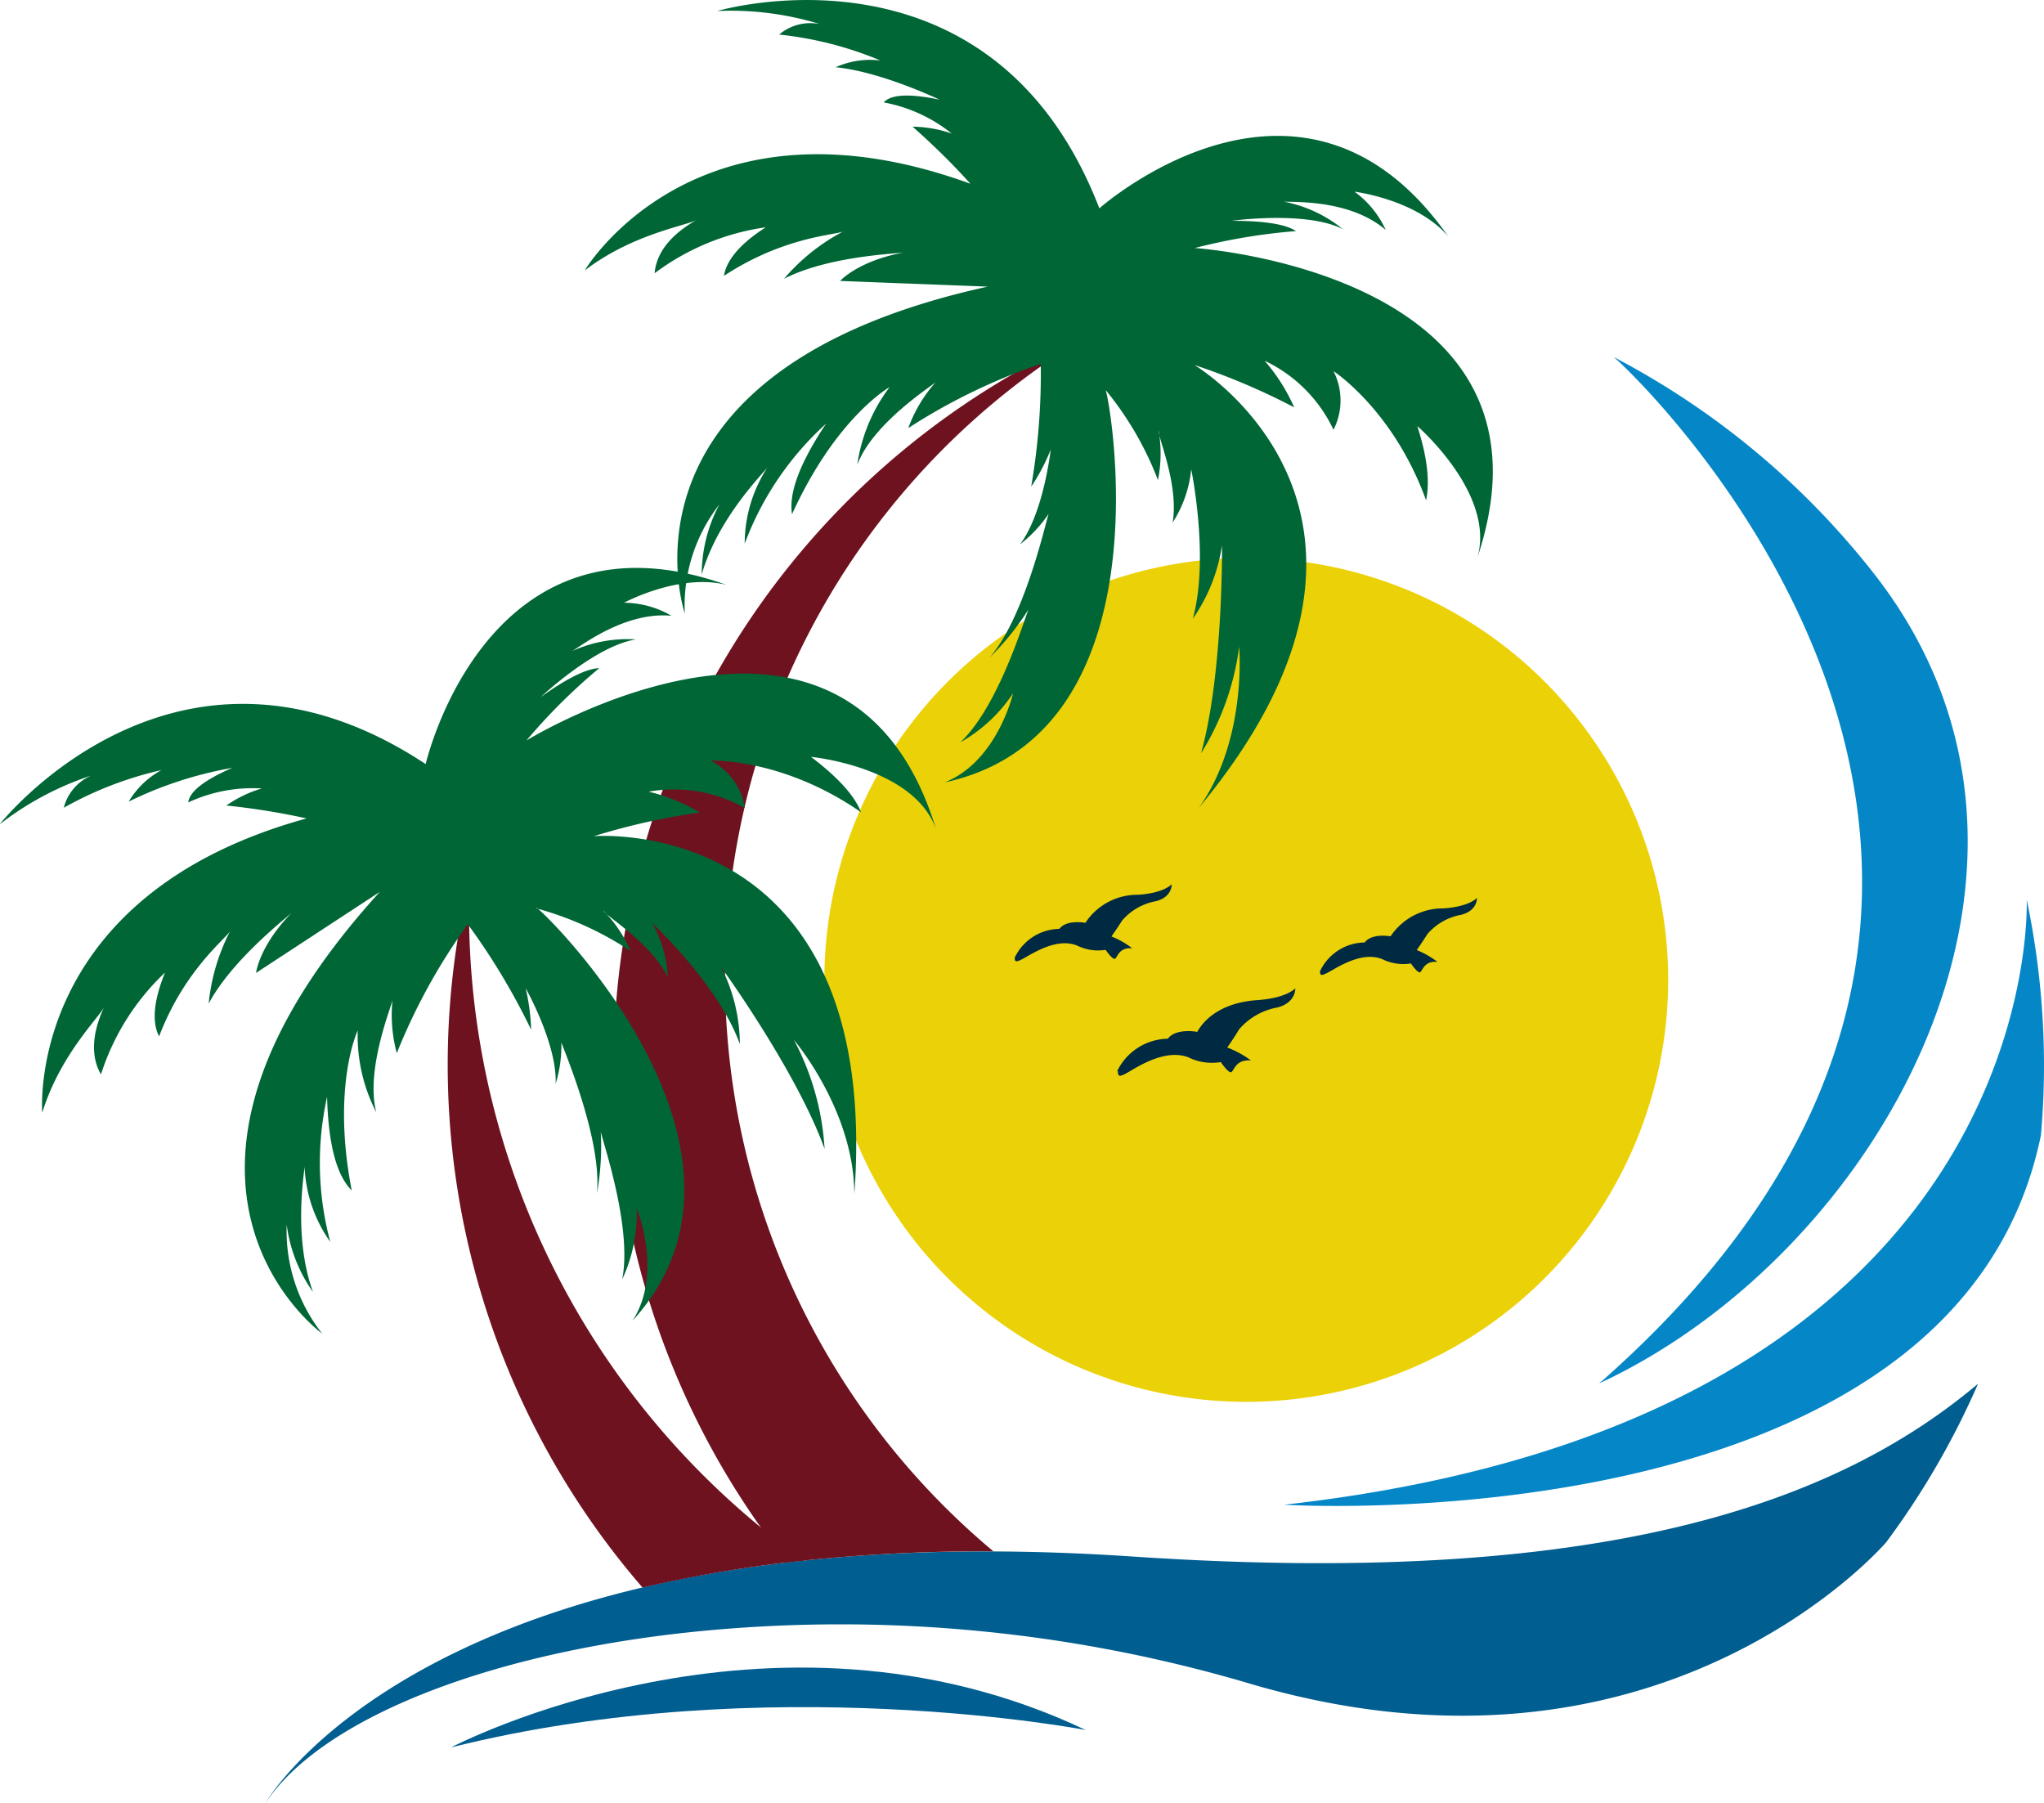
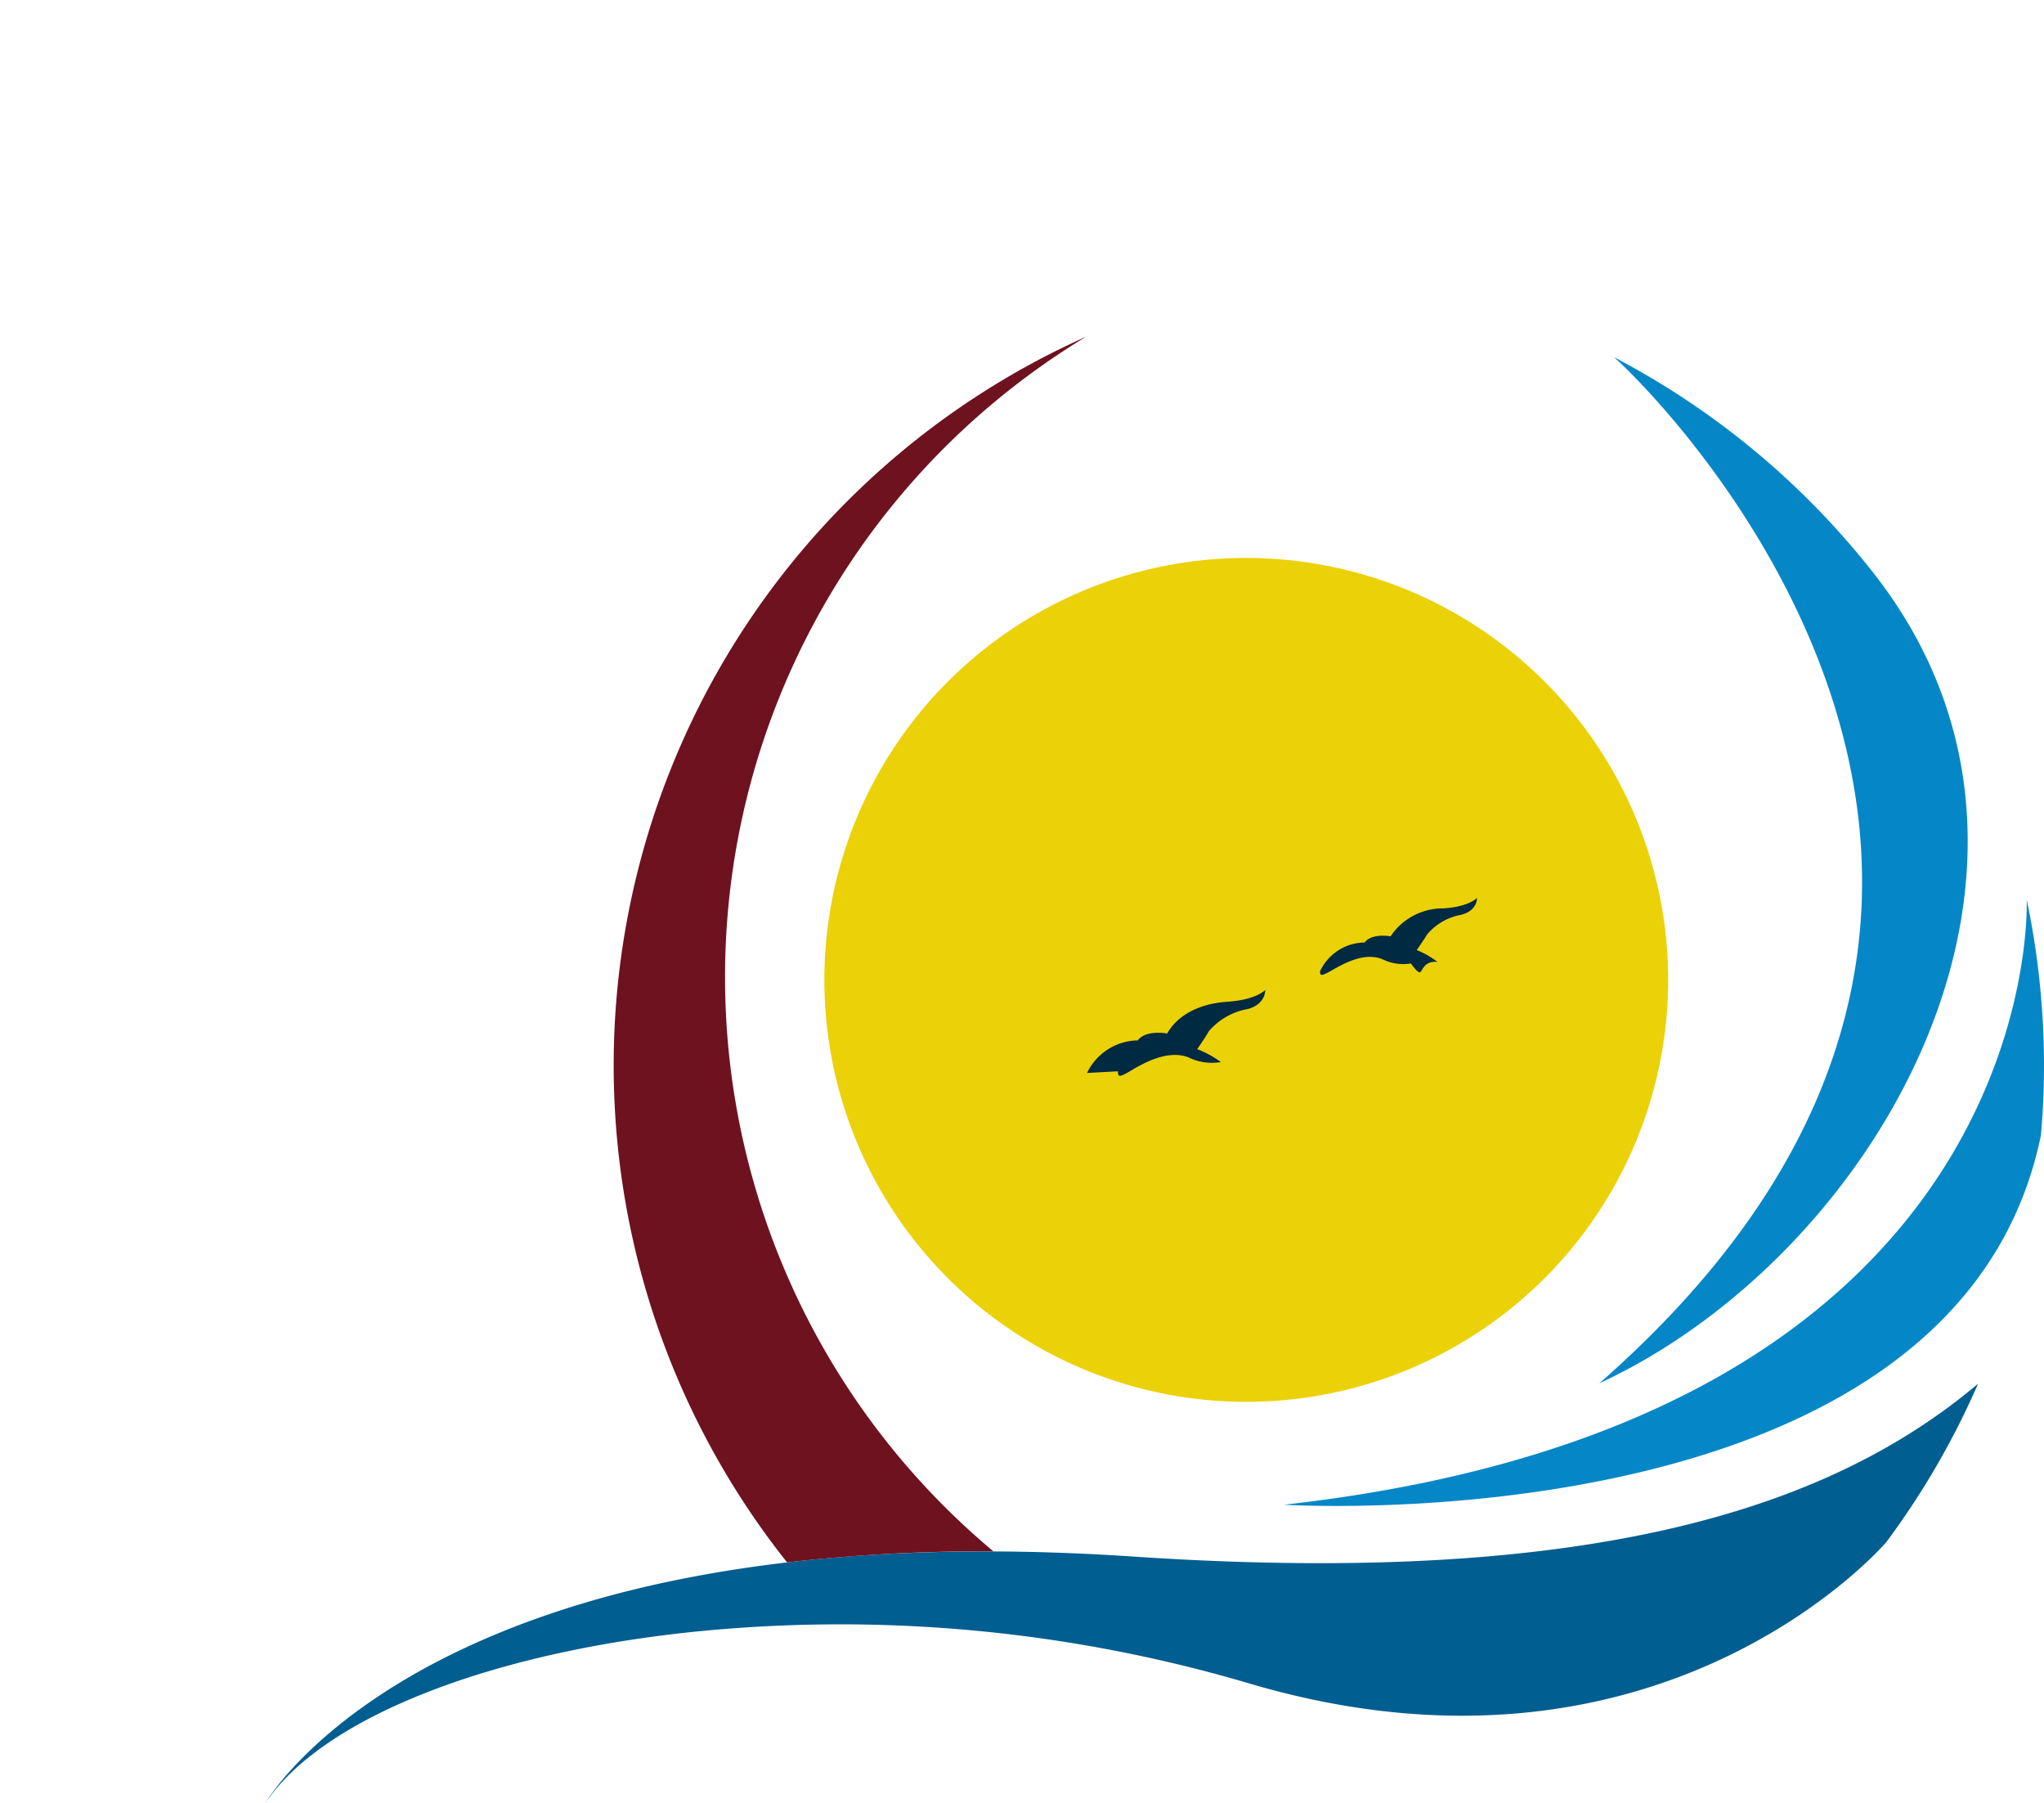
<svg xmlns="http://www.w3.org/2000/svg" id="Layer_1" data-name="Layer 1" viewBox="0 0 172.67 152.29">
  <defs>
    <style>.cls-1{fill:#ebd108;}.cls-1,.cls-2,.cls-3,.cls-4,.cls-5,.cls-6{fill-rule:evenodd;}.cls-2{fill:#0587c7;}.cls-3{fill:#005e91;}.cls-4{fill:#6e121f;}.cls-5{fill:#006636;}.cls-6{fill:#002942;}</style>
  </defs>
  <path class="cls-1" d="M500,132.79a35.64,35.64,0,1,1-35.64,35.64A35.64,35.64,0,0,1,500,132.79" transform="translate(-394.72 -85.66)" />
  <path class="cls-2" d="M531.12,115.86A67.76,67.76,0,0,1,553,134.08c19.24,24.51.4,57.49-23.18,68.43,49.14-43.08,1.39-86.72,1.26-86.65" transform="translate(-394.72 -85.66)" />
  <path class="cls-2" d="M565.93,161.65a68.18,68.18,0,0,1,1.46,14c0,2-.09,4-.26,5.9-7.13,34.78-63.94,31.21-63.94,31.21,64-7.16,62.77-50.19,62.74-51.13" transform="translate(-394.72 -85.66)" />
  <path class="cls-3" d="M561.82,202.54a67.74,67.74,0,0,1-7.76,13.39c-.5.57-19.48,22.22-54.1,11.84a122,122,0,0,0-47.44-4.19c-17.09,1.89-30.71,7.38-35.37,14.37,0,0,7-12.31,31.8-18.19,10.42-2.46,24-3.8,41.51-2.62,39.53,2.65,59.33-4.46,71.36-14.6" transform="translate(-394.72 -85.66)" />
-   <path class="cls-3" d="M432.82,233.26s26.92-14.14,53.62-1.47c0,0-26.93-5.21-53.62,1.47" transform="translate(-394.72 -85.66)" />
  <path class="cls-4" d="M478.64,216.7a63.22,63.22,0,0,1,7.85-102.61,67.44,67.44,0,0,0-25.28,103.54,146.3,146.3,0,0,1,17.43-.93" transform="translate(-394.72 -85.66)" />
-   <path class="cls-4" d="M462.65,217.47a67.35,67.35,0,0,1-28.31-54.92c0-.9,0-1.8.06-2.69A67.49,67.49,0,0,0,449,219.76a110.57,110.57,0,0,1,13.7-2.29" transform="translate(-394.72 -85.66)" />
-   <path class="cls-5" d="M440.08,162.36c.89.56,21.13,20.56,8.07,34.86,2.61-4,.36-9.49.36-9.49a13.23,13.23,0,0,1-1.23,6c.85-4.28-1.53-11.3-1.81-12.47a22.22,22.22,0,0,1-.33,5.23c.45-4.28-2.45-11.33-3-12.78a10.88,10.88,0,0,1-.48,3.49c.13-3.36-2.53-8.06-2.53-8.06a18.06,18.06,0,0,1,.46,3.5,56.68,56.68,0,0,0-5.35-8.91,50.55,50.55,0,0,0-6,10.89,12.39,12.39,0,0,1-.36-4.52c0,.36-2.33,5.87-1.37,9.52a14.11,14.11,0,0,1-1.57-6.92s-2.22,4.67-.51,13.51c-1-1-1.95-3.09-2.08-7.9a25.77,25.77,0,0,0,.27,12.25,11.8,11.8,0,0,1-2.17-6.37c0,.44-1,5.89.71,10.6v0a12.57,12.57,0,0,1-2.22-5.69,14,14,0,0,0,3,9.21S404.39,185.65,426.8,161l-10.45,6.84s.26-2.27,3-5.07c-.8.71-5.09,4.08-7,7.66a16.85,16.85,0,0,1,1.81-6.12c-.38.65-3.87,3.3-6,8.89-.48-.93-.66-2.53.5-5.39a20.31,20.31,0,0,0-5.41,8.6c-.67-1.14-1-3,.3-5.76-.3.81-3.73,4-5.26,9,0,0-1.53-18.29,22.33-24.86a59.87,59.87,0,0,0-6.78-1.09,10.21,10.21,0,0,1,3-1.44,12.88,12.88,0,0,0-6.22,1.18c.1-.76.95-1.71,3.72-2.92a32.6,32.6,0,0,0-8.75,2.85,7.32,7.32,0,0,1,2.76-2.66,30.43,30.43,0,0,0-8.24,3.18,4.05,4.05,0,0,1,2.29-2.71,25.62,25.62,0,0,0-7.72,4.12s14.94-19,36-5.1c0,0,5.13-22.34,25.4-15.14-4-1-8.64,1.51-8.64,1.51a8.1,8.1,0,0,1,4,1.1c-4-.37-7.75,2.66-8.42,3a11.3,11.3,0,0,1,5.43-1h0c-3.43.52-8.05,4.87-8.05,4.87,2.65-1.9,4.12-2.42,4.94-2.44a49.13,49.13,0,0,0-6.15,6.11s27.22-16.78,34.6,7.48c-1.87-5.27-10.56-6.1-10.56-6.1,2.64,2,3.77,3.51,4.23,4.68-6.66-4.62-12.69-4.36-12.69-4.36a5.44,5.44,0,0,1,2.87,4,12.19,12.19,0,0,0-8.12-1.38,15.78,15.78,0,0,1,4.32,1.76,56.61,56.61,0,0,0-8.95,2s24.36-2,22,30.27c0-7.08-5.1-13.06-5.1-13.06a22.44,22.44,0,0,1,2.59,9.21c-2.3-6.39-8.4-14.9-8.73-15.34a14.49,14.49,0,0,1,1.57,6.48c-1.79-5-7.41-10.22-7.41-10.22a10.06,10.06,0,0,1,1.32,4.58c-1.4-2.91-5.21-5.15-5.45-5.64A11.34,11.34,0,0,1,448,166a27.28,27.28,0,0,0-8-3.62" transform="translate(-394.72 -85.66)" />
-   <path class="cls-5" d="M488.13,118.65c.4,1,5.31,29-13.61,33.1,4.46-1.78,5.78-7.53,5.78-7.53a13,13,0,0,1-4.45,4.14c3.18-3,5.3-10.09,5.75-11.22a22.27,22.27,0,0,1-3.3,4.08c2.85-3.23,4.57-10.66,5-12.15a11.21,11.21,0,0,1-2.41,2.57c2-2.66,2.59-8,2.59-8a16.72,16.72,0,0,1-1.65,3.13,56.17,56.17,0,0,0,.81-10.37,50.2,50.2,0,0,0-11.19,5.42,11.94,11.94,0,0,1,2.33-3.9c-.23.28-5.31,3.44-6.64,7a14.17,14.17,0,0,1,2.73-6.56s-4.51,2.53-8.24,10.73c-.23-1.35.2-3.65,2.88-7.65a25.86,25.86,0,0,0-6.88,10.14,11.8,11.8,0,0,1,1.93-6.45c-.24.38-4.2,4.25-5.56,9.06l0,0a12.58,12.58,0,0,1,1.49-5.92,13.89,13.89,0,0,0-2.92,9.21s-7-20.46,25.59-27.61l-12.47-.48s1.52-1.7,5.37-2.4c-1.07.12-6.52.37-10.11,2.22a16.91,16.91,0,0,1,5-4c-.69.31-5.06.45-10.07,3.75.15-1,.93-2.44,3.53-4.1a20.39,20.39,0,0,0-9.39,3.88c.11-1.32.89-3,3.59-4.53-.72.49-5.38,1.14-9.5,4.3,0,0,9.34-15.79,32.59-7.33a60,60,0,0,0-4.89-4.82,10.58,10.58,0,0,1,3.31.58,12.91,12.91,0,0,0-5.75-2.63c.52-.56,1.76-.85,4.72-.23,0,0-4.94-2.37-8.78-2.74a7.14,7.14,0,0,1,3.79-.57,30.33,30.33,0,0,0-8.56-2.19A4.07,4.07,0,0,1,464,87.7a25.65,25.65,0,0,0-8.69-1.11s23.2-6.85,32.28,16.67c0,0,17.12-15.24,29.47,2.37-2.66-3.13-7.92-3.78-7.92-3.78a8.17,8.17,0,0,1,2.64,3.23c-3.06-2.62-7.86-2.32-8.63-2.39a11.2,11.2,0,0,1,5,2.32h0c-3.1-1.57-9.38-.7-9.38-.7,3.26,0,4.76.41,5.43.87a49.85,49.85,0,0,0-8.55,1.43s31.91,2.08,23.88,26.13c1.53-5.38-5.08-11.09-5.08-11.09,1,3.13,1,5,.74,6.27-2.76-7.63-7.82-10.91-7.82-10.91a5.46,5.46,0,0,1,0,4.95,12.2,12.2,0,0,0-5.82-5.83,15.65,15.65,0,0,1,2.5,3.94,56.07,56.07,0,0,0-8.43-3.58s21,12.51.38,37.4c4.1-5.76,3.4-13.6,3.4-13.6a22.37,22.37,0,0,1-3.22,9c1.83-6.54,1.78-17,1.77-17.56a14.59,14.59,0,0,1-2.47,6.2c1.43-5.11-.13-12.63-.13-12.63a10.14,10.14,0,0,1-1.57,4.5c.54-3.19-1.26-7.22-1.18-7.76a11.41,11.41,0,0,1-.06,4.17,27.44,27.44,0,0,0-4.39-7.57" transform="translate(-394.72 -85.66)" />
-   <path class="cls-6" d="M489.16,176.15c0,.46.09.54,1,0s3.11-1.89,4.95-1.18a4.5,4.5,0,0,0,2.74.4s.53.8.82.86.31-1.11,1.72-1a8.21,8.21,0,0,0-2-1.09s.59-.82,1-1.53a5.59,5.59,0,0,1,3.23-1.85c1.59-.4,1.52-1.62,1.52-1.62s-.7.83-3.23,1-4.26,1.26-5.05,2.68c0,0-1.78-.35-2.49.58a4.83,4.83,0,0,0-4.28,2.75" transform="translate(-394.72 -85.66)" />
+   <path class="cls-6" d="M489.16,176.15c0,.46.09.54,1,0s3.11-1.89,4.95-1.18a4.5,4.5,0,0,0,2.74.4a8.21,8.21,0,0,0-2-1.09s.59-.82,1-1.53a5.59,5.59,0,0,1,3.23-1.85c1.59-.4,1.52-1.62,1.52-1.62s-.7.83-3.23,1-4.26,1.26-5.05,2.68c0,0-1.78-.35-2.49.58a4.83,4.83,0,0,0-4.28,2.75" transform="translate(-394.72 -85.66)" />
  <path class="cls-6" d="M506.23,167.68c0,.4.07.47.9,0s2.75-1.66,4.37-1a4,4,0,0,0,2.41.36s.47.7.72.75.28-1,1.52-.88a7.29,7.29,0,0,0-1.75-1s.51-.72.9-1.35a4.92,4.92,0,0,1,2.85-1.63c1.4-.35,1.34-1.43,1.34-1.43s-.61.74-2.84.89a5.3,5.3,0,0,0-4.46,2.36s-1.57-.3-2.19.52a4.22,4.22,0,0,0-3.77,2.43" transform="translate(-394.72 -85.66)" />
-   <path class="cls-6" d="M480.44,166.53c0,.4.07.47.9,0s2.75-1.66,4.37-1a4,4,0,0,0,2.41.36s.47.7.73.76.27-1,1.52-.89a7.42,7.42,0,0,0-1.76-1s.51-.72.9-1.34a4.92,4.92,0,0,1,2.86-1.64c1.39-.35,1.33-1.43,1.33-1.43s-.61.74-2.84.89a5.25,5.25,0,0,0-4.45,2.37s-1.58-.31-2.2.51a4.25,4.25,0,0,0-3.77,2.43" transform="translate(-394.72 -85.66)" />
</svg>